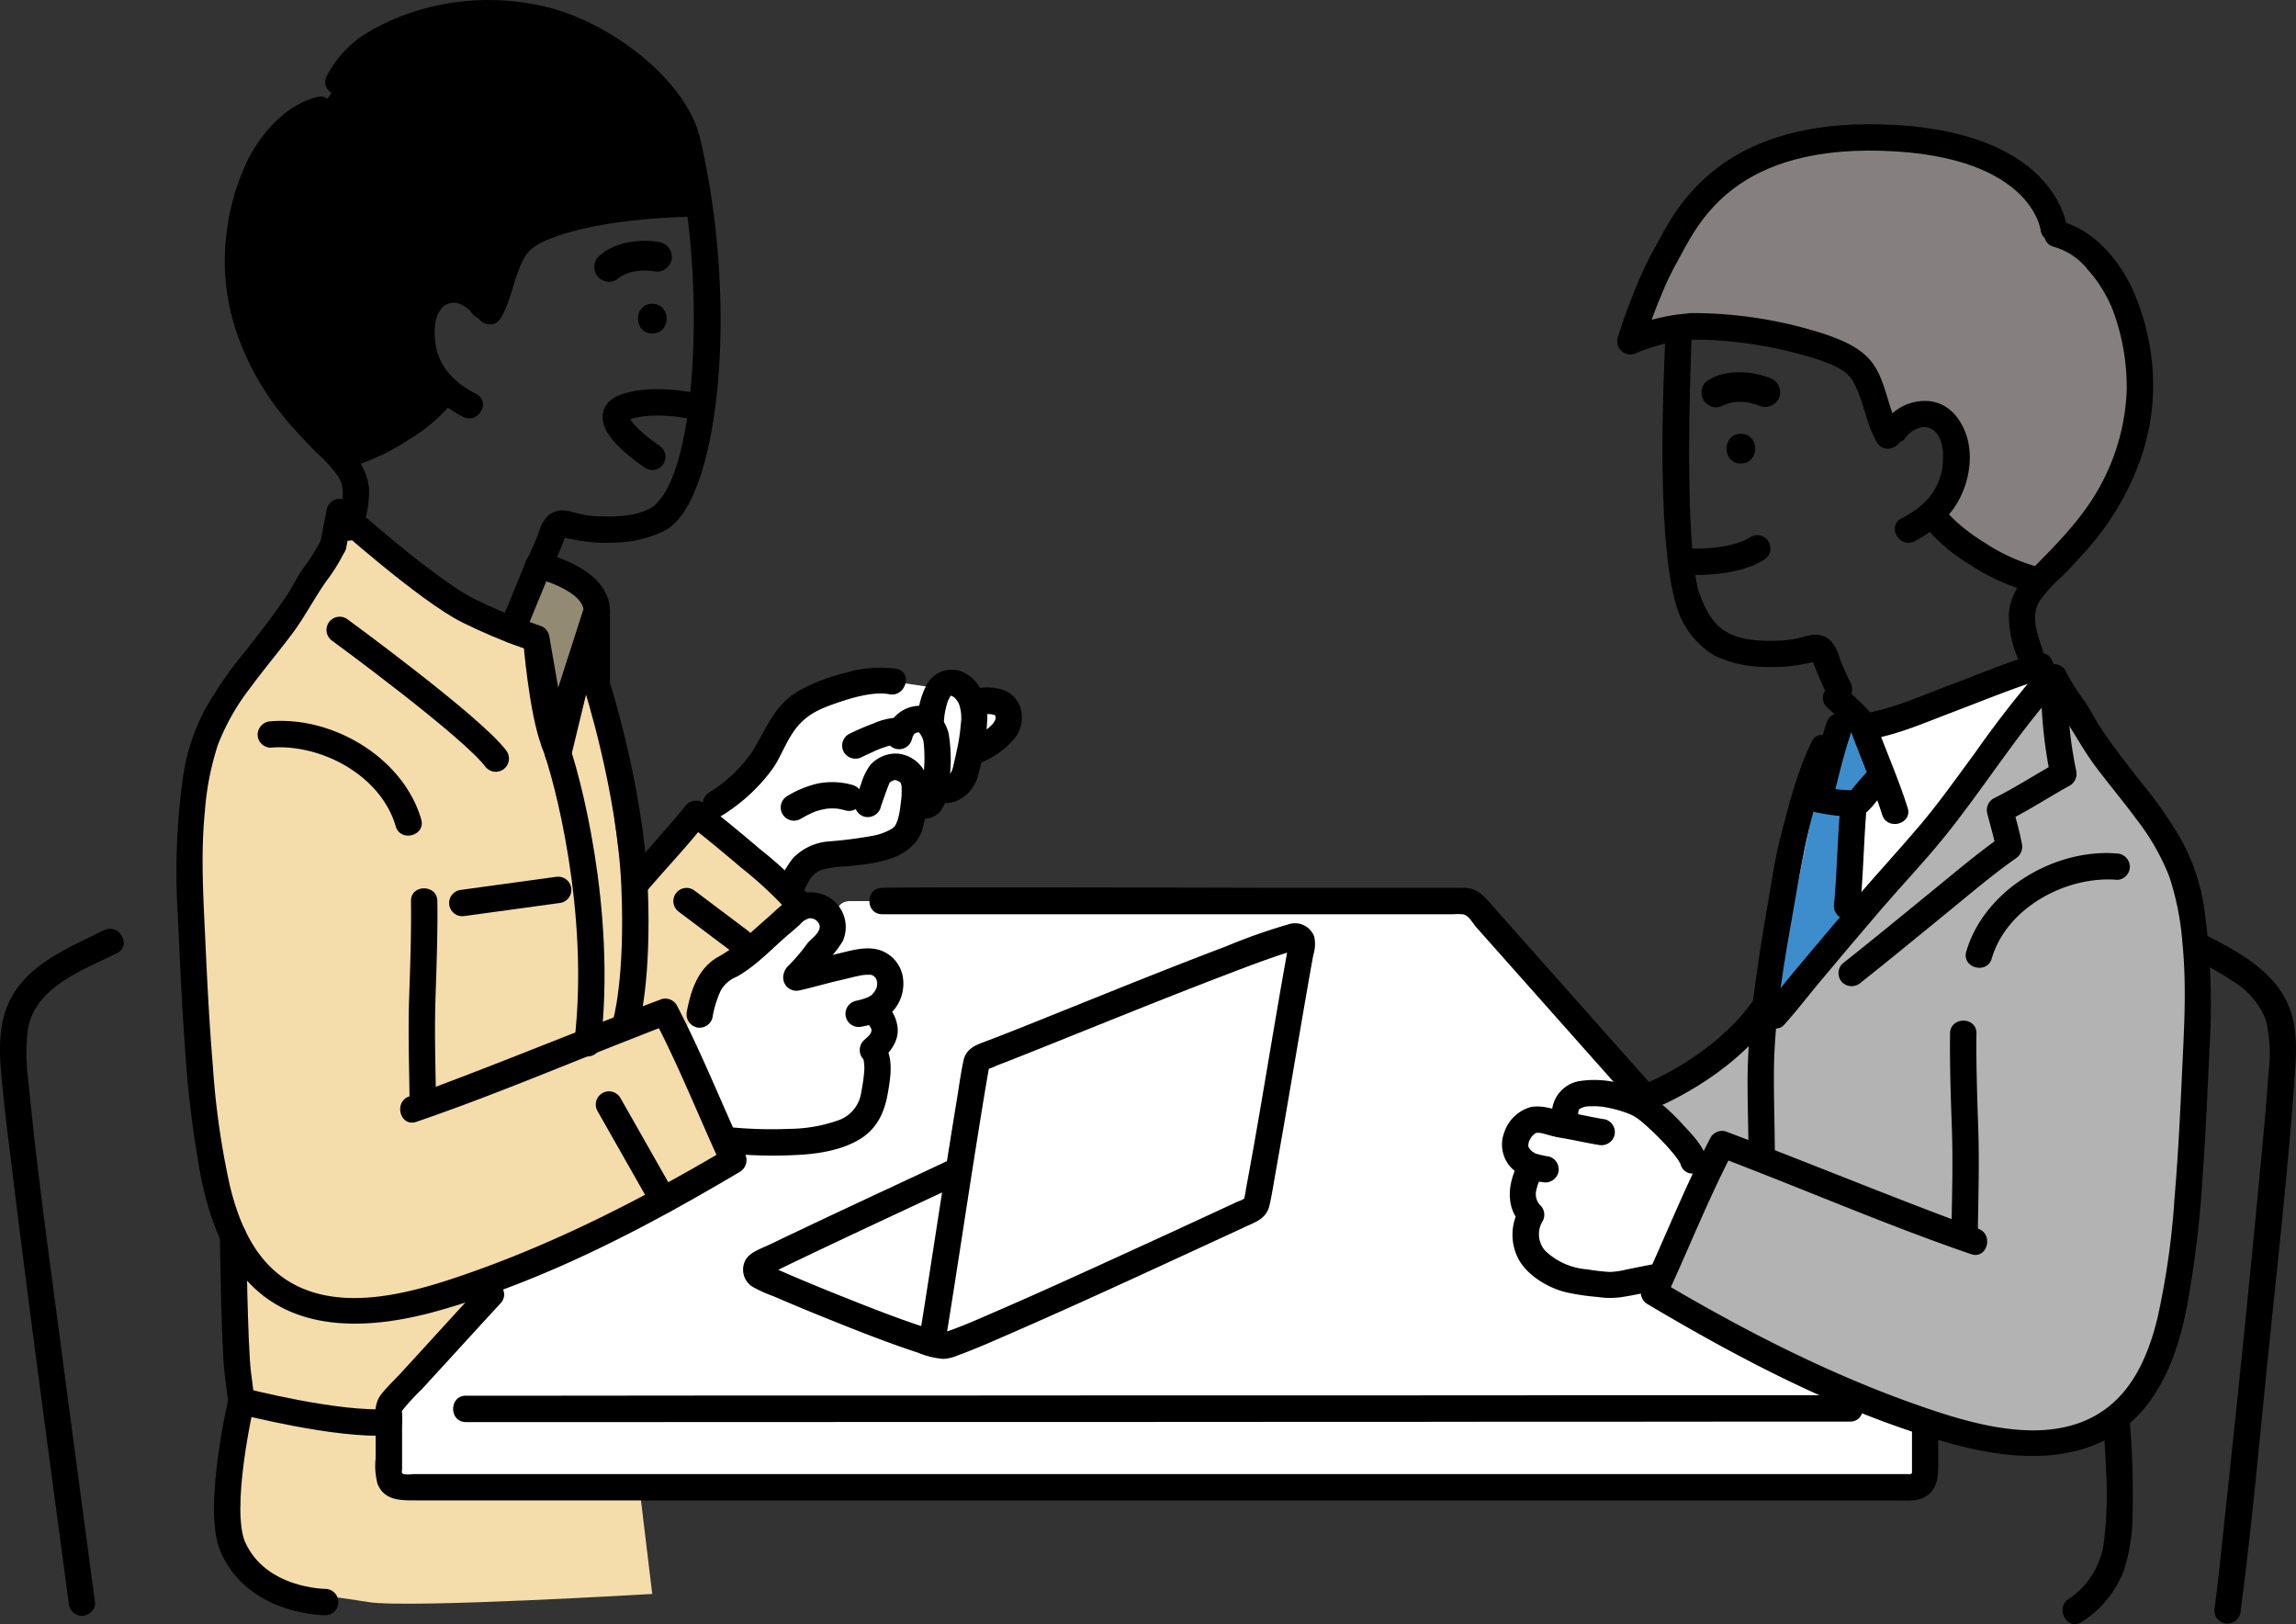
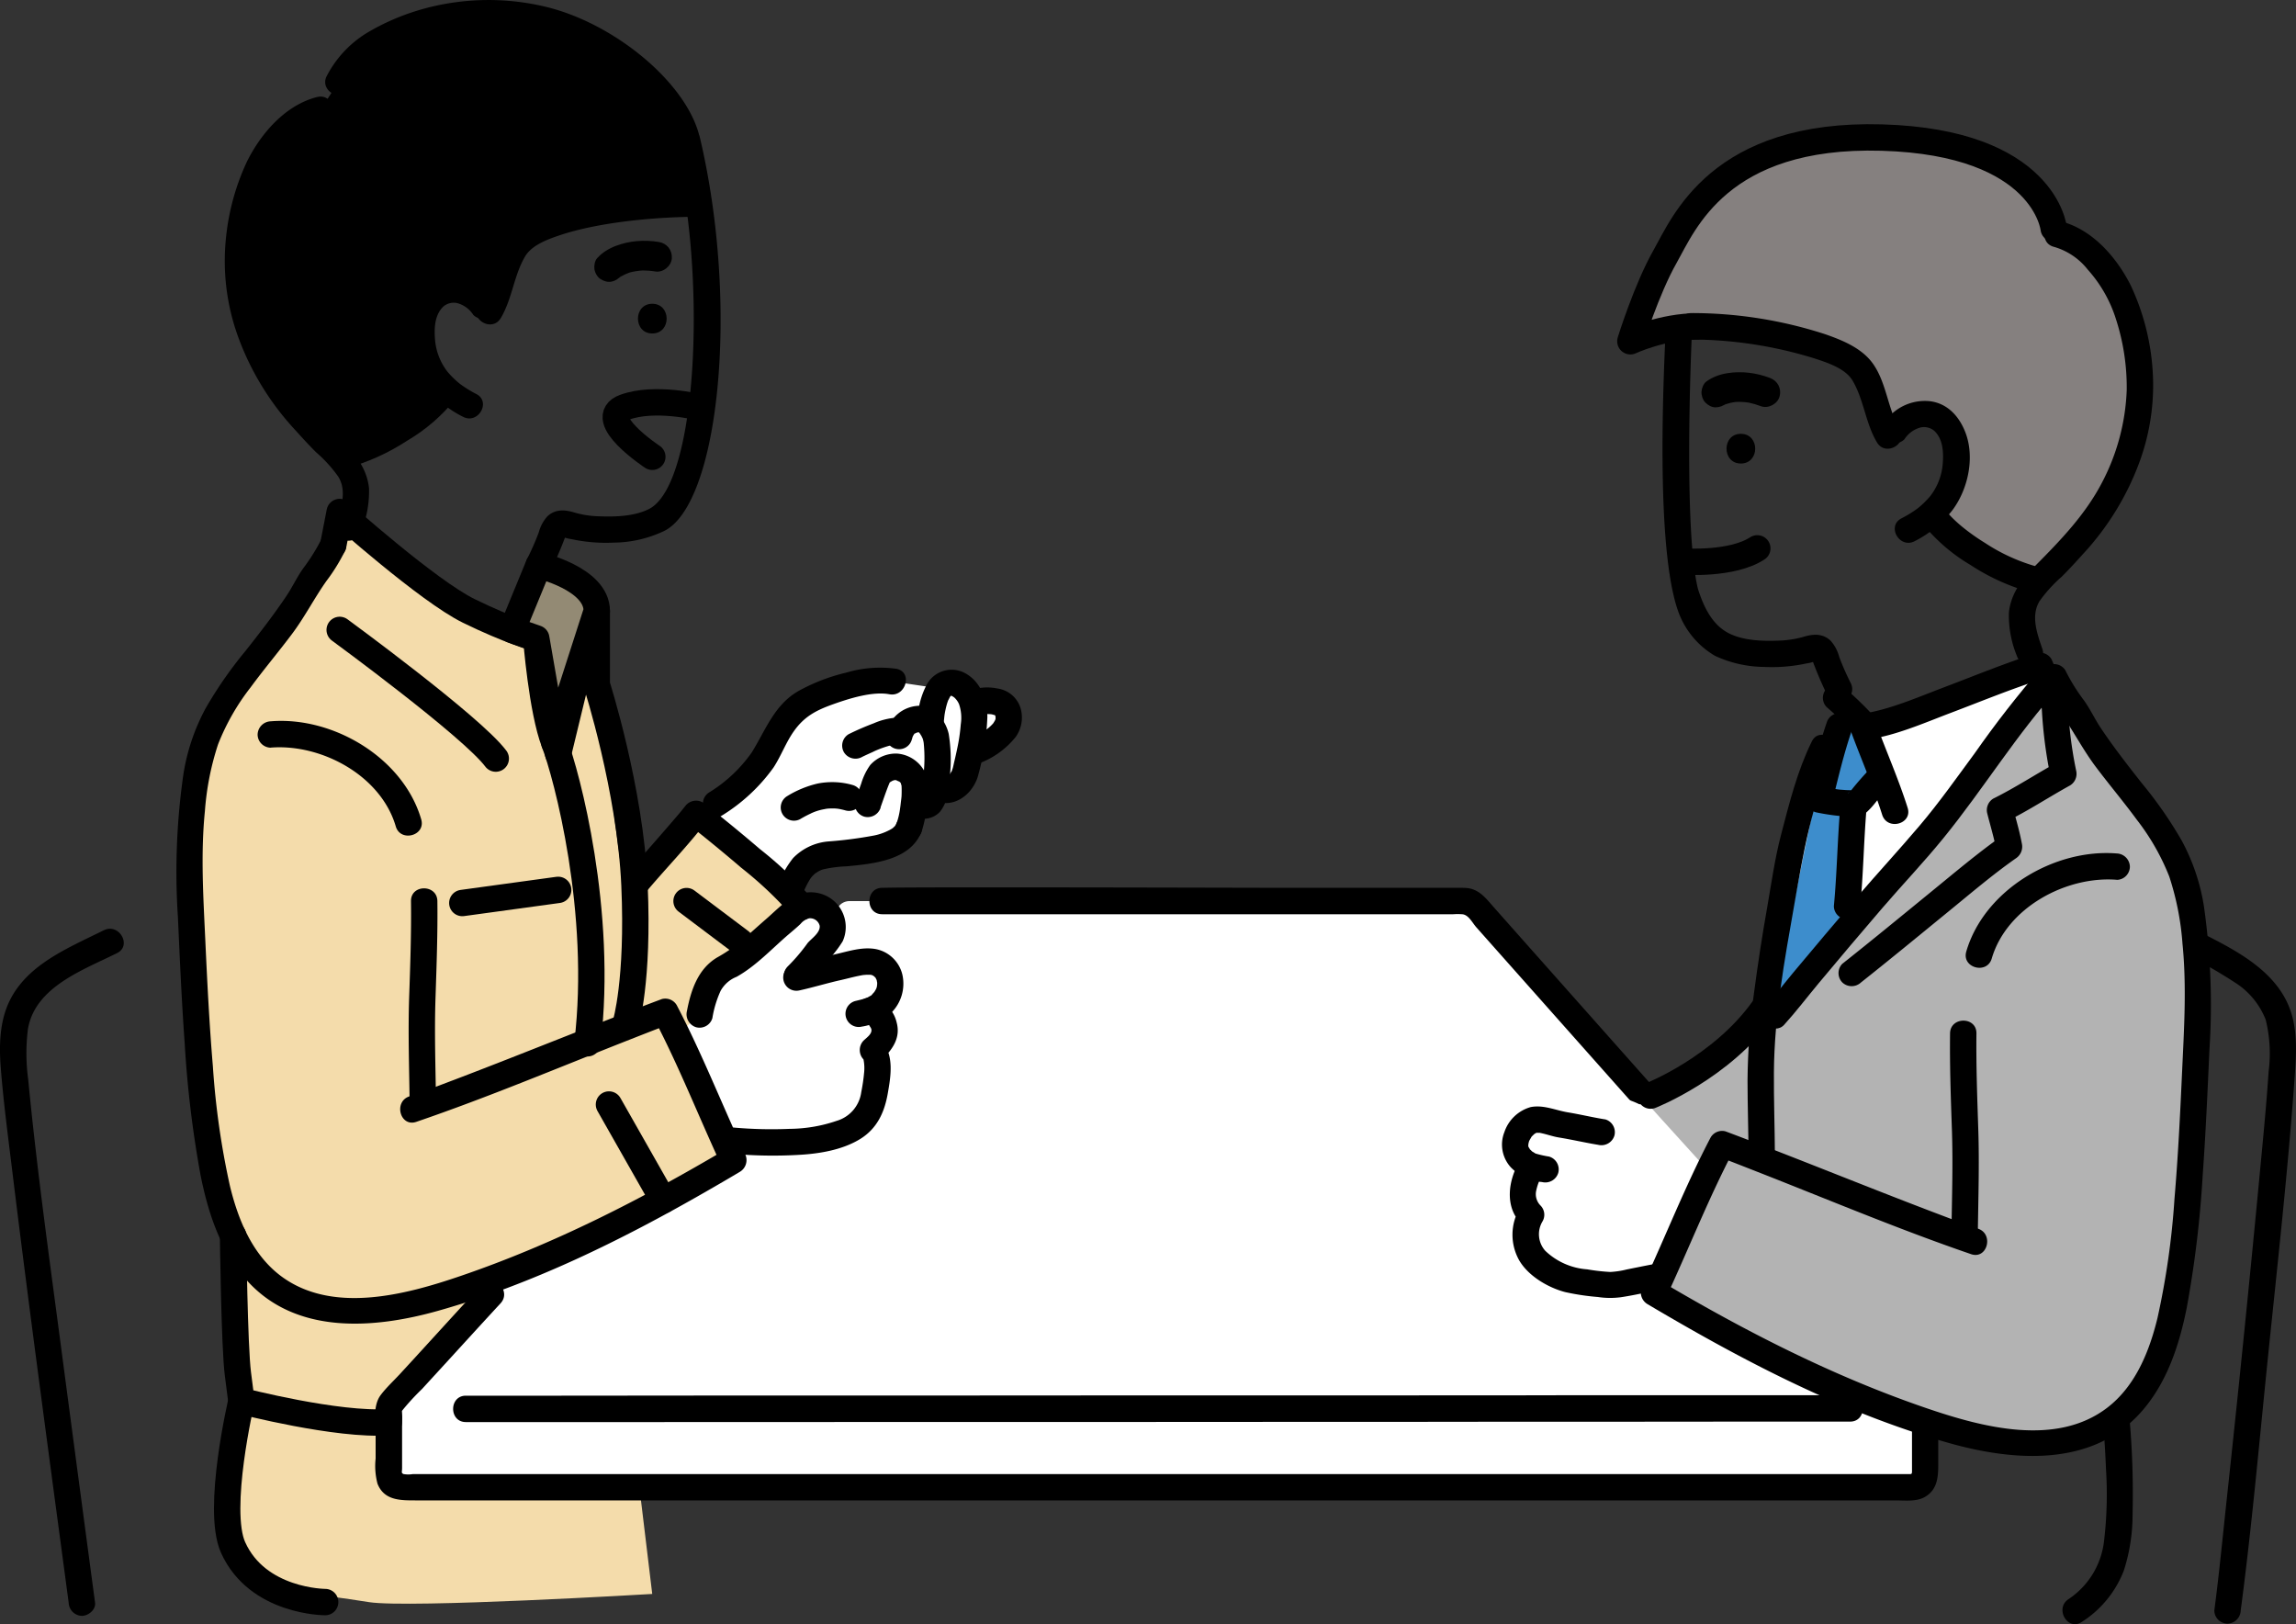
<svg xmlns="http://www.w3.org/2000/svg" id="_レイヤー_2" data-name="レイヤー 2" viewBox="0 0 348.04 246.16">
  <rect x="0" y="0" width="348.04" height="246.16" fill="#333333" stroke="none" />
  <defs>
    <style>.cls-1{fill:#f4dcab}.cls-2{fill:#fff}.cls-4{fill:#b3b3b3}.cls-7{stroke:#000;stroke-linecap:round;stroke-linejoin:round;stroke-width:4px;fill:none}</style>
  </defs>
  <g id="_レイヤー_1-2" data-name="レイヤー 1">
    <path class="cls-4" d="M265.55 155.14s-6.88 6.76-11.11 8.83-7.38 2.78-7.38 2.78l13.83 14.23 5.51-3.4 4.99-4.14-5.84-18.31z" />
    <path class="cls-1" d="M121.52 137.45c-2.63-3.35-12.64-11.49-16.02-14.12-1.11 1.48-8 9.25-9.31 10.83L94.67 136c.29 5.68.2 14.87.19 19.14v.51c2.82-1.1 4.99-1.95 6-2.33.98 1.85 2.33 4.76 3.81 8.05l1.4-7.62c.32-2 1.02-3.92 2.08-5.65.96-1.21 2.72-1.73 3.93-2.68 2.44-1.92 4.63-4.07 7-6.02.73-.76 1.55-1.41 2.45-1.96" />
    <path class="cls-2" d="M137.75 125.49c-.95 2.79-5.89 3.56-11.31 3.95-4.92.35-5.62 3.17-6.76 5.6 0 0-.05.1-.13.28-3.73-3.68-10.49-9.2-13.57-11.61l2.5-1.86c9.66-6.51 6.85-9.07 12.06-14.3 2.1-2.12 10.83-5.08 14.81-4.26l7.12 1.06a2.16 2.16 0 011.91-.91c1.22.07 2.6 1.51 3.09 3.2l.29-.14c.75-.36 4.15-.67 4.87 1.04 1.46 3.47-3.55 5.69-5.25 6.44l-.42.21c-.19.93-.4 1.85-.6 2.73-.4 1.8-2.45 3.7-4.62 2.27-.07.47-.14.95-.22 1.42-.04.86-.76 1.52-1.62 1.49h-.02l-1.38-.4c-.09 1.29-.35 2.57-.77 3.79" />
    <path class="cls-1" d="M55.94 242.82c-8.86-1.42-8.36-.76-16.9-3.52-10.33-7.02-2.8-25.69-2.45-26.97-1.27-9.01-3.5-12.36-1.26-22.16h57.35l6.19 51.41s-36.82 2.19-42.94 1.24z" />
    <path class="cls-2" d="M81.98 188.21c16.9-18.4 36.93-40.59 45.19-50.88.38-.48.96-.75 1.57-.76h93.3c.61 0 1.18.27 1.56.74 12.83 16 54.1 60.71 67.88 75.35.2.25.33.55.36.87v9.87c0 1.1-.87 2-1.97 2.01H60.93c-1.1 0-1.99-.89-1.99-1.99v-.02c.03-3.01 0-7.8.01-9.88.02-.32.14-.62.34-.86 4.92-5.22 13.32-14.25 22.69-24.45z" />
    <path class="cls-1" d="M77 192.91c-2.14.82-4.34 1.62-6.63 2.4-14.6 5-30.85 6.87-36.77-12.56-3.26-10.72-4.03-30.84-4.59-42.83-.43-9.34-.66-14.62 1.13-24.4.03-.21.3-1.04.51-1.76 2.56-8.95 10.21-15.32 14.92-23.12.89-2.3 6.25-8.69 7.54-11.61-.59-.73 13.2 10.87 28.18 17.73 1.47.67 1.77 14.74 2.74 15.81 4.58 5.05 1.27-14.42 6.43-8.79l4.29 32.3c.5 5.65.12 14.26.1 19.08 0 0 0 .19.01.5 2.81-1.1 4.97-1.94 5.99-2.32 2.37 4.5 6.95 15.25 10.33 22.5-11.85 7.04-21.94 12.39-34.18 17.09z" />
    <path d="M36.58 45.06c-.77-3.99-.69-8.1.24-12.06.26-1.06.92-6.49 4.59-11.02 2.96-3.67 4.62-4.7 7.17-5.34l.55-.85 2.17-3.34c.98-2.03 2.46-3.78 4.3-5.09a34.5 34.5 0 0125.37-4.68c8.38 1.74 16.51 6.28 20.6 13.47 1.18 1.91 2.15 3.95 2.87 6.07l1.33 6.07c.14.78.24 1.56.29 2.35-7.37-.31-22.62 1.72-27.26 6-2.37 2.36-2.5 7.45-4.82 10.87-.96-1.49-1.85-2.71-3.55-3.31-1.26-.5-2.68-.41-3.86.25-1.66.99-2.58 3.3-2.66 5.26-.27 3.51 1.1 6.95 3.72 9.31l-.34.47c-2.65 3.59-9.99 8.26-15.38 9.56 0 0-.19.08-.5.19-1.74-1.88-3.75-3.62-5.04-5.28a36.634 36.634 0 01-9.79-18.9z" />
    <path d="M65.57 58.47c.26-.35-.22.26-.32.37-.2.23-.41.45-.62.66-.49.5-1.02.97-1.55 1.42-1.13.92-2.31 1.77-3.56 2.53-2.5 1.65-5.25 2.88-8.14 3.66-2.5.62-1.44 4.48 1.06 3.86 3.3-.9 6.44-2.31 9.3-4.19 2.79-1.64 5.26-3.77 7.28-6.29.55-.95.23-2.17-.72-2.74-.96-.53-2.16-.21-2.74.72z" />
    <path d="M74.59 44.91a7.384 7.384 0 00-6.73-2.95c-2.65.35-4.41 2.3-5.34 4.69-1.49 3.81-.42 8.71 2.01 11.9 1.52 1.94 3.45 3.52 5.66 4.62 2.28 1.19 4.3-2.26 2.02-3.45-.87-.44-1.69-.96-2.48-1.53-.68-.55-1.31-1.16-1.88-1.83a9.124 9.124 0 01-1.89-4.7c-.17-1.84-.11-3.94 1.28-5.23.66-.54 1.56-.7 2.36-.4.89.31 1.64.91 2.15 1.7.78.78 2.04.78 2.83 0 .75-.79.75-2.04 0-2.83z" />
    <path d="M104 28.61c-6.85 0-13.65 1.07-20.17 3.18-2.67.92-5.66 2.12-7.34 4.53-2.06 2.95-2.2 6.8-4.03 9.87-1.32 2.22 2.13 4.23 3.45 2.02 1.74-2.92 1.98-6.46 3.69-9.35 1.1-1.85 3.79-2.73 5.88-3.41 5.99-1.86 14.16-2.58 20.44-2.6 2.57-.03.65-4.26-1.93-4.23zm-55.96-13.9c-4.78 1.23-8.45 5.46-10.59 9.75-1.74 3.7-2.82 7.68-3.21 11.75-.5 5.02.13 10.08 1.85 14.82a41.786 41.786 0 008.72 14.21c1.02 1.13 2.03 2.24 3.11 3.31 1.27 1.1 2.4 2.34 3.37 3.71 1.37 2.25.36 4.96-.42 7.25-.83 2.44 3.03 3.49 3.86 1.06a16.03 16.03 0 001.21-6.56c-.33-3.11-2.15-5.24-4.28-7.39-3.72-3.76-7.32-7.53-9.8-12.26-2.31-4.35-3.6-9.17-3.78-14.1-.04-3.61.5-7.2 1.6-10.63.86-2.82 2.33-5.42 4.31-7.61 1.3-1.66 3.1-2.87 5.13-3.45 2.49-.64 1.43-4.5-1.06-3.86z" />
    <path d="M106 20.53c-2.11-8.15-12.9-16.97-23.19-19.48a37.144 37.144 0 00-18.41.23c-3.08.83-6.03 2.07-8.77 3.7-2.57 1.57-4.66 3.8-6.06 6.47-1.27 2.24 2.18 4.26 3.45 2.02 1.09-2.13 2.75-3.91 4.8-5.14 2.21-1.3 4.58-2.32 7.05-3.02a32.497 32.497 0 0115.18-.77c9.53 1.86 18.14 7.37 21.92 16.6 5.18 18.48 4.1 51.95-3.54 55.98-2.24 1.15-5.21 1.23-7.66 1.13-1.25-.03-2.49-.22-3.69-.57-1.45-.44-2.88-.55-4.09.56a5.8 5.8 0 00-1.32 2.45c-.51 1.35-1.09 2.68-1.74 3.97-1.16 2.29 2.29 4.32 3.45 2.02a53.321 53.321 0 002.33-5.39c.05-.11.09-.23.13-.35.1-.64-.36.56-.43.4.09.22 1.24.37 1.46.42.59.13 1.19.22 1.79.3 1.44.19 2.9.25 4.35.18 2.58-.02 5.12-.59 7.46-1.67 8.44-3.67 11.77-34.03 5.55-60.04z" />
    <path d="M314.07 82.81c-1.28 1.65-3.3 3.4-5.04 5.28-.31-.12-.5-.19-.5-.19-5.39-1.3-12.73-5.97-15.38-9.56l-.34-.47c2.62-2.36 3.99-5.8 3.72-9.31-.08-1.96-1-4.27-2.66-5.26a4.51 4.51 0 00-3.86-.25c-1.7.59-2.59 1.81-3.55 3.31-2.31-3.41-2.44-8.51-4.82-10.87-4.64-4.28-25.18-4.83-32.55-4.52.05-.79-2.41-4.62-.02-4.94l3.27-4.96c.72-2.13 1.69-4.16 2.87-6.07 4.09-7.19 15.88-11.73 24.26-13.47 8.74-1.78 17.83-.1 25.37 4.68 1.84 1.31 3.32 3.06 4.3 5.09l2.17 3.34.55.85c2.55.64 4.21 1.67 7.17 5.34 3.66 4.54 4.32 9.96 4.59 11.02.92 3.96 1.01 8.07.24 12.06a36.634 36.634 0 01-9.79 18.9z" fill="#85807f" />
    <path d="M294.88 77.32a2.054 2.054 0 00-2.74-.72c-.95.56-1.27 1.78-.72 2.74 2.03 2.52 4.49 4.65 7.28 6.29 2.86 1.88 6 3.29 9.3 4.19 2.5.62 3.56-3.24 1.06-3.86-2.89-.78-5.64-2.01-8.14-3.66-1.24-.76-2.43-1.6-3.56-2.53-.54-.45-1.06-.92-1.55-1.42-.21-.22-.42-.44-.62-.66-.09-.1-.58-.72-.32-.37z" />
    <path d="M285.85 63.75c-.75.79-.75 2.04 0 2.83.78.78 2.04.78 2.83 0 .51-.79 1.26-1.39 2.15-1.7.8-.3 1.7-.14 2.36.4 1.39 1.29 1.45 3.39 1.28 5.23a9.124 9.124 0 01-1.89 4.7c-.57.67-1.19 1.28-1.88 1.83-.78.58-1.61 1.09-2.48 1.53-2.28 1.2-.26 4.65 2.02 3.45 2.2-1.11 4.13-2.69 5.66-4.62 2.43-3.19 3.5-8.09 2.01-11.9-.93-2.39-2.68-4.35-5.34-4.69-2.61-.28-5.17.84-6.73 2.95z" />
    <path d="M256.44 51.46c6.28.02 12.51.98 18.51 2.83 2.09.68 4.78 1.55 5.88 3.41 1.71 2.89 1.95 6.43 3.69 9.35 1.32 2.21 4.78.2 3.45-2.02-1.83-3.07-1.97-6.92-4.03-9.87-1.68-2.4-4.66-3.6-7.34-4.53a65.477 65.477 0 00-20.17-3.18c-2.58-.03-2.57 3.97 0 4zm55.96-17.91c-2.5-.64-3.55 3.21-1.06 3.86 2.03.58 3.83 1.79 5.13 3.45 1.97 2.19 3.44 4.79 4.31 7.61 1.1 3.43 1.64 7.02 1.6 10.63a32.73 32.73 0 01-3.78 14.1c-2.48 4.73-6.08 8.51-9.8 12.26-2.12 2.15-3.95 4.27-4.28 7.39-.06 2.25.35 4.48 1.21 6.56.83 2.43 4.69 1.38 3.86-1.06-.78-2.3-1.79-5-.42-7.25.97-1.36 2.11-2.61 3.37-3.71 1.08-1.07 2.09-2.18 3.11-3.31 3.83-4.1 6.8-8.93 8.72-14.21 1.71-4.74 2.35-9.8 1.85-14.82-.39-4.07-1.48-8.05-3.21-11.75-2.14-4.28-5.81-8.51-10.59-9.75z" />
    <path d="M252.49 49.8c-.17 4.93-1.77 33.32 2.03 43.21a12.79 12.79 0 005.47 6.4c2.34 1.08 4.88 1.65 7.46 1.67 1.45.07 2.91.01 4.35-.18.6-.08 1.2-.17 1.79-.3.22-.05 1.36-.2 1.46-.42-.07.16-.53-1.04-.43-.4.03.12.07.23.13.35.17.46.35.92.53 1.38.55 1.36 1.14 2.71 1.8 4.01 1.17 2.3 4.62.27 3.45-2.02-.65-1.29-1.24-2.61-1.74-3.97-.24-.91-.69-1.75-1.32-2.45-1.21-1.11-2.64-1-4.09-.56-1.2.34-2.44.53-3.69.57-2.46.1-5.43.02-7.66-1.13-2.56-1.32-3.8-4.08-4.64-6.68-2.15-8.71-1.12-35.27-.86-40.11m-122.82 89.4h86.48c.51-.04 1.02-.04 1.53 0 .92.13 1.46 1.28 2.06 1.96 1.32 1.49 21.97 24.74 23.29 26.22 1.71 1.93 4.53-.91 2.83-2.83-1.37-1.53-22.06-24.83-23.42-26.37-1.21-1.37-2.27-2.84-4.25-2.97-.28-.02-.55-.02-.83-.02h-26.61c-3.96 0-56.93-.16-60.89 0h-.18c-2.57 0-2.58 4 0 4zM70.6 215.53h29.61l27.17-.01h32.28l35.03-.02h35.43l-16.52-.02h29.17l22.52-.02h15.16c2.57 0 2.58-4 0-4h-31.52l-27.78.01h17.35l-35.17.02h-35.34l-33.16.02h-28.62l-21.73.02H70.62c-2.57 0-2.58 4 0 4zm-54.87-74.54c-5.23 2.62-11.53 5.09-14.27 10.69-1.51 3.08-1.61 6.7-1.35 10.07.41 5.28 1.12 10.55 1.76 15.81 2 16.35 4.17 32.68 6.35 49l2.19 16.34a2.06 2.06 0 002 2c.97 0 2.14-.92 2-2-1.65-12.32-3.29-24.64-4.92-36.96-1.85-14.11-3.86-28.23-5.22-42.39-.34-2.51-.35-5.05-.04-7.56 1.08-6.44 8.42-8.99 13.52-11.54 2.3-1.15.28-4.61-2.02-3.45zm314.55 3.17c2.92 1.37 5.74 2.95 8.44 4.71a11.72 11.72 0 014.73 5.69c.63 2.56.78 5.22.44 7.83-.37 5.55-.93 11.08-1.45 16.62-1.55 16.3-3.21 32.6-4.97 48.88-.58 5.4-1.1 10.81-1.81 16.19 0 1.1.9 1.99 2 2a2.06 2.06 0 002-2c1.68-12.65 2.8-25.4 4.1-38.1 1.47-14.34 3.08-28.68 4.1-43.06.22-3.11.4-6.43-.55-9.43-2.11-6.68-9.26-9.9-15.01-12.8-2.29-1.15-4.32 2.29-2.02 3.45z" />
-     <path class="cls-2" d="M190.75 181.08c1.67-8.82 5.48-32.06 6.64-37.96a1.003 1.003 0 00-1.26-1.15c-8.75 2.5-41.36 16.16-47.38 18.26-.36.11-.62.41-.7.78-.72 3.89-1.68 9.89-2.65 16.09-9.02 4.3-24.46 11.68-30.21 14.5-.5.25-.7.86-.45 1.36.12.24.33.42.58.5 6.57 2.9 25.85 10.62 27.78 10.53 2.38-.11 37.66-16.51 46.8-20.74.27-.12.48-.36.54-.65.09-.44.19-.94.3-1.51z" />
-     <path d="M143.32 203.32c1.64-10.05 3.13-20.12 4.73-30.18.38-2.37.76-4.74 1.15-7.11.15-.93.31-1.85.47-2.78.07-.37.13-.75.2-1.12.01-.08.13-.45.09-.5.05.07-.93.45-.42.44.53-.12 1.04-.31 1.51-.56.65-.25 1.29-.5 1.94-.75 1.72-.67 3.44-1.36 5.16-2.05 9.05-3.62 18.08-7.3 27.19-10.79 3.43-1.31 6.87-2.64 10.37-3.73.13-.04.76-.14.81-.25.07-.13-1.14-1.13-1.11-1.16-.05.05-.02.2-.05.26-.05.16-.08.33-.1.5-.14.73-.27 1.47-.4 2.21-.36 2.03-.72 4.07-1.07 6.11-1.63 9.45-3.15 18.92-4.92 28.34-.09.73-.25 1.44-.47 2.14l.51-.88c-.38.28-.81.5-1.27.64l-1.81.84-4.06 1.88c-3.37 1.56-6.74 3.11-10.11 4.65-7.06 3.23-14.12 6.46-21.25 9.54-2.2.95-4.05 1.79-6.46 2.65-.28.1-.56.19-.85.28-.1.03-.21.04-.3.08-.39.17.52-.03.23-.03-.41 0 .53.16.04 0-.19-.06-.4-.09-.6-.14-.62-.16-1.24-.35-1.85-.55-4.02-1.28-7.96-2.83-11.88-4.38-2.24-.89-4.47-1.79-6.69-2.72-.93-.39-1.87-.79-2.8-1.19l-1.38-.6c-.48-.31-1-.54-1.55-.69l-.13 1.59c.18-.09.36-.17.53-.26l.83-.4c.58-.28 1.17-.56 1.75-.85 1.27-.61 2.53-1.21 3.8-1.82 2.73-1.3 5.47-2.59 8.22-3.88 4.8-2.25 9.6-4.48 14.39-6.74 2.33-1.1.3-4.55-2.02-3.45-5.02 2.37-10.06 4.7-15.09 7.06a2048.7 2048.7 0 00-8.18 3.86c-1.25.59-2.49 1.19-3.74 1.79-1.22.59-2.9 1.09-3.64 2.29a3.067 3.067 0 001.01 4.1c1.02.57 2.08 1.05 3.18 1.44 2.61 1.13 5.23 2.22 7.87 3.28 4.63 1.87 9.29 3.72 14.04 5.28 1.24.52 2.55.84 3.89.95.72-.05 1.42-.23 2.08-.51 2.88-1.04 5.68-2.3 8.48-3.52 8.35-3.64 16.63-7.44 24.9-11.25 3.39-1.56 6.79-3.13 10.18-4.7 1.68-.78 3.31-1.28 3.77-3.31.36-1.56.6-3.16.88-4.74 1.69-9.45 3.25-18.92 4.9-28.38.28-1.61.56-3.21.86-4.81.28-.89.33-1.83.15-2.75a3.106 3.106 0 00-3.91-1.9c-3.21.93-6.36 2.04-9.44 3.33-8.86 3.35-17.63 6.92-26.43 10.45-3.2 1.28-6.39 2.58-9.61 3.8-1.68.64-3.37 1.08-3.8 3.11-.38 1.79-.63 3.62-.92 5.42-1.67 10.14-3.2 20.31-4.79 30.47-.29 1.86-.59 3.71-.89 5.57-.26 1.06.35 2.14 1.4 2.46 1.06.28 2.16-.34 2.46-1.4v-.02z" />
    <path class="cls-2" d="M134.81 148.01c-.26-.9-.9-1.64-1.75-2.03-1.58-.71-4.39.25-6.05.6-1.87.4-4.5 1.2-6.72 1.67 1.68-.99 2.6-2.99 3.97-4.38 1.28-1.29 2.49-2.51 1.79-4.52a3.556 3.556 0 00-3.7-2.15c-1.39.15-2.25 1.34-3.28 2.19-2.38 1.95-4.57 4.1-7 6.02-1.21.95-2.97 1.47-3.93 2.68a15.67 15.67 0 00-2.08 5.65l-3.09 2.86c2.62 4.43 5.75 10.84 8.31 16.26 4.11-.16 8.58.45 10 .13 2.51-.55 5.25-.74 7.55-1.84 1.97-.94 3.5-4.32 3.55-4.6.35-2.1 1.25-5.91-.08-7.43 1.24-1.2 2.01-2.02 1.76-3.37a3.079 3.079 0 00-2.15-2.59 4.433 4.433 0 002.72-2.45c.39-.85.45-1.82.18-2.71z" />
    <path d="M41.04 113.31c7.68-.61 16.7 4.23 18.95 11.93.72 2.46 4.58 1.42 3.86-1.06-2.72-9.32-13.34-15.62-22.8-14.86a2.06 2.06 0 00-2 2c0 1.1.9 1.99 2 2zm107.74-5.09c-.77.36-.3.12-.06.07.08-.02.17-.04.26-.05.46-.08-.52.05-.14.02.47-.05.95-.05 1.42-.01.45.04-.43-.08-.13-.02.12.02.24.04.35.07s.23.06.34.1c.43.15-.44-.25-.06-.03.09.06.18.11.28.17.19.11-.41-.38-.21-.16.03.04.06.07.1.1.2.17-.29-.48-.1-.13.04.07.14.3 0-.04-.15-.37-.02-.04 0 .04.04.12.07.24.1.37.07.3-.05-.58-.02-.13v.35c0 .17-.1.38.04-.27-.02.07-.03.15-.04.22-.02.1-.05.19-.08.29-.12.42.23-.44.05-.1-.11.21-.24.42-.37.62-.15.22.18-.22.17-.22-.04.04-.07.08-.1.12-.09.1-.18.2-.27.29-.17.17-.35.34-.54.49l-.16.13c-.18.16.45-.33.18-.14-.09.06-.18.13-.27.19-.21.15-.43.29-.65.42-.8.47-1.62.89-2.48 1.25-.45.26-.78.7-.92 1.2-.14.52-.07 1.07.2 1.54.27.45.7.78 1.2.92.52.11 1.07.04 1.54-.2 2.2-.81 4.13-2.21 5.59-4.05a5.06 5.06 0 00.7-4.32 4.278 4.278 0 00-3.5-2.97 7.63 7.63 0 00-4.43.4c-.45.27-.78.7-.92 1.2a2.002 2.002 0 002.94 2.26z" />
    <path d="M143.1 109.09c.03-.3.06-.6.1-.9-.07.55 0 0 .02-.08.03-.19.07-.38.11-.57.08-.37.17-.73.29-1.09.04-.14.19-.49.04-.16.09-.2.21-.39.3-.59.17-.36-.22.21.06-.1.07-.07.35-.46.04-.08.08-.06.17-.11.26-.15-.23.09-.27.11-.13.07.15-.04.1-.04-.15 0h.34c-.37-.03.12.16-.12 0 0 0 .49.35.29.18.36.3.65.68.83 1.11.33.98.42 2.02.26 3.04-.1 1.25-.28 2.5-.55 3.72-.14.69-.3 1.38-.46 2.06-.07.29-.12.57-.2.86 0 0-.2.58-.08.32-.05.11-.38.6-.3.51-.04.04-.44.4-.26.27-.04.03-.51.24-.3.17-.24.06-.28.07-.12.04-.15 0-.3 0-.45-.03-1.1 0-1.99.9-2 2 .02 1.09.91 1.98 2 2 2.63.28 4.83-1.94 5.4-4.35.78-2.82 1.23-5.71 1.35-8.63.01-2.59-.97-5.4-3.4-6.7a4.285 4.285 0 00-5.73 1.64c-.91 1.69-1.4 3.56-1.45 5.48 0 1.1.9 1.99 2 2 1.09-.02 1.98-.91 2-2z" />
    <path d="M139.36 124.02c1.13.24 2.31-.13 3.11-.97.77-.97 1.2-2.17 1.22-3.41.53-2.77.57-5.62.12-8.41-.46-2.07-2.27-4.4-4.57-4.26a5.253 5.253 0 00-4.88 4.05c-.29 1.07.33 2.17 1.4 2.46 1.07.29 2.17-.33 2.46-1.4 0 0 .21-.63.06-.29.08-.16.16-.32.25-.47l.1-.14c-.13.17-.15.2-.06.1 0-.12.3-.24 0-.03.12-.08.26-.14.37-.22-.3.22-.16.06.06 0 .11-.03.24-.04.35-.08.23-.07-.4 0-.03.01.24 0 .47.09-.01-.04-.26-.12-.32-.15-.18-.07.12.07.08.04-.1-.1.1.09.2.19.29.28s.23.3.08.08c.1.15.2.31.29.46.02.04.26.57.11.17.1.28.18.56.22.85.18 1.79.15 3.6-.1 5.38-.08.76-.29 1.53-.36 2.36-.02.25.12-.27-.04.05.16-.19.18-.23.08-.13-.11.1-.06.07.15-.11-.37.19.43-.09.06-.01l.34-.04c-.21 0-.12.02.29.05-1.07-.29-2.17.33-2.46 1.4-.29 1.07.33 2.17 1.4 2.46zm-18.01.09c.35-.2.7-.4 1.07-.58.13-.07.26-.13.39-.19.1-.05.68-.35.18-.09.6-.28 1.24-.48 1.9-.6l.46-.09c.22-.03.18-.03-.13.02.09 0 .18-.02.27-.03.31-.02.63-.03.95-.02.18 0 .37.02.55.04.41.03-.42-.08.03 0 .39.07.77.15 1.15.26 1.07.29 2.17-.33 2.46-1.4.29-1.07-.33-2.17-1.4-2.46-1.71-.49-3.52-.56-5.27-.22-1.63.38-3.19 1.02-4.62 1.9-.95.56-1.28 1.78-.72 2.74.56.95 1.78 1.28 2.74.72z" />
    <path d="M133.47 122.38c.29-.8.56-1.6.85-2.39.15-.41.3-.81.47-1.21.04-.11.09-.22.13-.33-.11.25-.12.29-.04.13.11-.17.07-.12-.13.15.05-.06.1-.11.15-.16s.11-.1.17-.15c-.26.19-.3.23-.12.11.14-.08.27-.16.41-.23.19-.09.14-.07-.15.06.07-.03.15-.05.22-.08.14-.04.3-.05.43-.11-.36.04-.44.05-.23.04h.19c-.39-.07-.48-.08-.28-.04.09.02.17.04.26.07s.16.05.25.08c.2.08.16.06-.13-.06.06.08.33.16.43.22.07.04.13.08.19.13-.25-.2-.3-.23-.14-.09.06.05.11.11.16.16.13.16.1.11-.1-.13.04.06.08.13.12.2.09.19.08.14-.05-.15.03.16.07.31.13.46.03.2.03.14-.02-.2 0 .08.02.17.02.25.01.18.02.36.02.54 0 .35 0 .7-.02 1.04-.03.38-.09.76-.13 1.14-.02.21-.05.42-.08.63-.03.23-.03.2.01-.08-.01.1-.03.2-.04.3-.11.78-.31 1.55-.57 2.29a2.01 2.01 0 001.4 2.46c1.06.26 2.14-.35 2.46-1.4.48-1.55.78-3.16.89-4.78.26-1.49.09-3.02-.5-4.42a5.176 5.176 0 00-4.17-2.62 5.27 5.27 0 00-4.01 1.73c-.62.86-1.08 1.82-1.38 2.84-.31.84-.6 1.69-.9 2.54a2.01 2.01 0 001.4 2.46c1.06.26 2.14-.35 2.46-1.4h-.01z" />
    <path d="M135.82 124.96c.15-.4-.04.06-.1.14-.25.37.18-.15-.12.15-.05.05-.41.38-.15.17-.19.14-.38.26-.59.37-.74.39-1.54.68-2.37.84-2.29.43-4.61.73-6.93.9a8.412 8.412 0 00-5.34 2.52 15.31 15.31 0 00-2.27 3.99c-.52.96-.21 2.16.72 2.74.96.55 2.17.23 2.74-.72.31-.67.58-1.35.92-2 .16-.31.33-.6.51-.89.03-.05.37-.47.1-.15.11-.14.23-.27.36-.39.13-.13.26-.25.41-.36-.3.23.16-.09.22-.12.31-.21.66-.35 1.03-.43 1.11-.24 2.24-.38 3.37-.42 3.99-.38 9.71-.89 11.35-5.26.28-1.06-.34-2.16-1.4-2.46-1.06-.27-2.15.35-2.46 1.4zm-5.14-10.24c.68-.33 1.37-.64 2.06-.94l-.48.2a15.76 15.76 0 013.9-1.27l-.53.07c.12-.01.24-.02.36-.02 1.1 0 2-.9 2-2s-.9-2-2-2c-1.21.08-2.4.36-3.51.85-1.3.49-2.58 1.04-3.83 1.66-.95.56-1.27 1.78-.72 2.74.57.93 1.78 1.25 2.74.72z" />
    <path d="M97.6 135.58c3.15-3.79 6.64-7.32 9.63-11.24l-3.14.4c2.82 2.2 5.58 4.47 8.29 6.79 2.8 2.2 5.39 4.65 7.73 7.33.78.77 2.04.77 2.83 0 .75-.79.75-2.04 0-2.83a57.023 57.023 0 00-7.73-7.33c-2.71-2.32-5.47-4.59-8.29-6.79a2.044 2.044 0 00-3.14.4c.44-.58-.35.41-.48.58-.38.45-.76.9-1.14 1.34-.91 1.06-1.82 2.11-2.74 3.16-1.55 1.78-3.13 3.53-4.64 5.35-1.64 1.97 1.18 4.81 2.83 2.83z" />
    <path d="M107.99 154.29c.23-1.43.65-2.81 1.25-4.13.54-.96 1.39-1.71 2.41-2.11 2.93-1.63 5.32-4.23 7.85-6.4.62-.53 1.25-1.05 1.84-1.61.32-.4.76-.69 1.25-.85.76-.11 1.47.37 1.66 1.11.13 1.05-1.22 1.92-1.82 2.62-.91 1.27-1.92 2.46-3.03 3.56-.77.78-.77 2.04 0 2.83.79.76 2.04.76 2.83 0 1.05-1.01 2-2.12 2.83-3.32 1.03-1 1.93-2.12 2.68-3.33a5.26 5.26 0 00-3.65-7.29c-3.42-.77-5.64 1.91-7.98 3.94-1.3 1.13-2.57 2.3-3.88 3.41-1.09.89-2.25 1.69-3.48 2.37-2.93 1.72-4.01 4.95-4.62 8.14-.26 1.06.35 2.14 1.4 2.46 1.06.28 2.16-.34 2.46-1.4z" />
    <path d="M121.22 150.1c2.12-.47 4.2-1.11 6.32-1.58.88-.2 1.75-.44 2.64-.62.24-.05.48-.1.73-.13.14-.02.14-.02-.02 0l.4-.03c.23-.01.45 0 .67 0 .15.01.12 0-.08-.02.11.02.23.05.34.08q.21.07 0 0l.16.09c.19.13.2.13.03 0 .09.08.17.16.25.24.29.27-.05-.19.1.15.06.1.11.2.16.3-.09-.21-.1-.21-.02 0 .01.07.1.61.06.14.02.23 0 .46 0 .68-.02-.4 0 0-.04.14-.03.11-.06.22-.1.33.11-.23.1-.22-.03.04-.1.19-.21.37-.33.55.17-.25-.26.26-.31.32-.26.29.2-.08-.15.12-.2.11-.39.22-.59.33.3-.15.03-.01-.13.04-.18.06-.36.12-.54.17-.38.11-.76.19-1.15.29a2.002 2.002 0 001.06 3.86 8.649 8.649 0 004.52-2.16 6.22 6.22 0 001.61-5.74c-.5-2.05-2.2-3.6-4.29-3.89-1.93-.26-3.84.36-5.7.79-2.22.52-4.42 1.15-6.64 1.65a2.002 2.002 0 001.06 3.86z" />
    <path d="M131.85 155.17c-.88-.1-.25-.16-.15.1.1.27.39.52.4.83.04.67-.78 1.2-1.21 1.63-.75.79-.75 2.04 0 2.83.14.68.17 1.38.09 2.08-.09.98-.24 1.95-.43 2.91a5.25 5.25 0 01-3.74 4.33c-2.3.79-4.71 1.19-7.14 1.21-2.83.12-5.66.05-8.48-.2-1.1 0-1.99.9-2 2 .02 1.09.91 1.98 2 2 3.18.27 6.37.33 9.55.16 3.25-.15 6.9-.71 9.71-2.46 2.5-1.57 3.61-3.99 4.11-6.79.48-2.72.99-5.73-.84-8.05v2.83c1.6-1.56 2.84-3.32 2.19-5.65a4.898 4.898 0 00-4.05-3.73c-1.1 0-1.99.9-2 2a2.06 2.06 0 002 2z" />
    <path d="M48.79 81.59c-.81 1.61-1.76 3.14-2.85 4.58-.94 1.33-1.61 2.79-2.5 4.12-1.94 2.9-4.06 5.62-6.22 8.36-2.27 2.73-4.3 5.66-6.07 8.74a31.18 31.18 0 00-3.35 9.96 103.92 103.92 0 00-.83 21.66c.29 6.39.57 12.78 1.03 19.17.39 6.66 1.19 13.3 2.39 19.86 1.15 5.81 3.07 11.68 7.14 16.14 7.44 8.15 19.21 7.21 28.9 4.48 14.21-4.01 27.74-10.69 40.5-18.01 1.76-1.01 3.52-2.03 5.26-3.07.93-.58 1.24-1.78.72-2.74-3.48-7.47-6.51-15.2-10.33-22.5a2.006 2.006 0 00-2.26-.92c-10.5 3.94-20.88 8.21-31.37 12.2-2.3.87-4.59 1.76-6.91 2.55-2.42.83-1.38 4.69 1.06 3.86 10.94-3.74 21.64-8.26 32.4-12.48 1.96-.77 3.91-1.54 5.88-2.28l-2.26-.92c3.83 7.3 6.85 15.03 10.33 22.5l.72-2.74c-12.89 7.63-26.13 14.42-40.33 19.27-8.39 2.87-19.63 5.88-27.42-.11-4.24-3.27-6.35-8.5-7.57-13.55-1.32-5.96-2.18-12.01-2.58-18.1-.53-6.3-.85-12.63-1.14-18.95-.3-6.57-.73-13.17-.07-19.73.25-3.45.92-6.86 2-10.14 1.22-3.09 2.87-5.99 4.92-8.61 2.01-2.74 4.21-5.34 6.25-8.06 1.96-2.6 3.4-5.46 5.27-8.1 1.05-1.38 1.96-2.86 2.74-4.42.52-.96.21-2.16-.72-2.74a2.02 2.02 0 00-2.74.72z" />
    <path d="M62.3 136.57c.06 4.87-.11 9.73-.28 14.59-.17 5.24 0 10.46.07 15.7.03 2.57 4.03 2.58 4 0-.07-5.24-.25-10.46-.07-15.7.16-4.86.34-9.72.28-14.59-.03-2.57-4.03-2.58-4 0zm199.09 46.07c7.63 8.47 15.29 16.9 22.98 25.31 1.42 1.54 2.83 3.07 4.26 4.6l.84.9c.08.08.51.64.36.28.13.86.13 1.74 0 2.6v6.22c0 1 .07.86-.8.86H62.61c-.48.08-.97.08-1.44 0-.39-.19-.22-.27-.22-.93v-6.96c.03-.44.03-.88 0-1.32a9.36 9.36 0 01-.02-.44c-.04.21-.12.27.06 0 .93-1.15 1.93-2.23 3-3.26 1.38-1.51 2.77-3.02 4.15-4.53 2.57-2.81 5.14-5.63 7.73-8.43 1.75-1.89-1.07-4.72-2.83-2.83-2.72 2.93-5.42 5.9-8.12 8.85-1.43 1.57-2.86 3.13-4.3 4.69-.96 1.04-2.06 2.05-2.91 3.18-1.25 1.65-.77 4.3-.77 6.24v3.4c-.14 1.27-.04 2.55.28 3.79.99 2.54 3.44 2.54 5.7 2.54h224.4c1.41 0 3.11.21 4.37-.47 2.24-1.22 2.12-3.52 2.12-5.73v-6.35c.07-.84-.02-1.68-.26-2.48a8.164 8.164 0 00-1.9-2.43c-1.45-1.56-2.9-3.12-4.34-4.68-3.61-3.92-7.21-7.86-10.79-11.82-4.12-4.54-8.23-9.09-12.33-13.64-1.73-1.92-4.55.92-2.83 2.83zm55.5 17.51c1.25 7.46 2.04 14.98 2.35 22.53.23 3.63.13 7.28-.3 10.9a12.23 12.23 0 01-5.39 8.79c-2.13 1.42-.13 4.89 2.02 3.45 2.91-1.85 5.15-4.59 6.38-7.81.89-2.78 1.33-5.68 1.32-8.6.16-6.9-.23-13.79-1.16-20.63-.38-3.24-.83-6.48-1.35-9.7-.3-1.06-1.4-1.68-2.46-1.4-1.05.31-1.67 1.4-1.4 2.46z" />
    <path class="cls-2" d="M231.2 182.84a4.747 4.747 0 01-.13-3.34c.26-.96.66-1.88 1.18-2.73a4.124 4.124 0 01-2.34-2.02c-.8-1.48.27-3.92 1.95-4.8 1.43-.76 3.35.28 4.91.52.24.04.5.08.77.13-2.22-7.51 8.69-4.58 11.24-3.08 2.17 1.28 7.49 6.71 7.92 8.44l.6 2.42c-1.6 4.78-2.74 9.7-3.39 14.7-4.31.6-8.81 1.92-10.3 1.69-2.38-.37-4.93-.39-7.14-1.29-1.79-.75-3.33-1.97-4.49-3.53-.8-1.54-1.04-4.33.12-5.82-.4-.35-.7-.79-.9-1.29z" />
-     <path d="M258.63 175.42c-.53-1.85-2.13-3.46-3.41-4.84-1.5-1.69-3.18-3.21-5.02-4.54a13.78 13.78 0 00-4.45-1.79 14.78 14.78 0 00-6.24-.41 5 5 0 00-4.27 4.74c0 1.1.9 1.99 2 2 1.1-.02 1.98-.9 2-2 .02-.24.02-.24-.01 0 .02-.11.05-.21.08-.32.08-.21.07-.2-.03.05.04-.09.1-.17.15-.25-.41.24.05-.02.17-.12-.4.34.11-.02.22-.08-.45.23.14-.04.26-.07.22-.06.44-.1.66-.13-.49.07.27 0 .36 0h.75c.25 0 .51.03.77.05.13.01.26.03.39.04-.21-.03-.19-.02.05.01.51.09 1.03.19 1.53.31.48.12.95.25 1.42.41.21.07.43.14.64.22.1.04.75.3.23.08.3.13.59.27.87.43.17.1.32.21.48.31.09.06.18.13.27.2-.17-.13-.16-.13.03.02.93.76 1.82 1.57 2.66 2.42.9.88 1.75 1.81 2.55 2.78.09.11.18.22.26.33-.11-.14-.09-.12.05.06.14.19.27.38.4.58.1.16.19.36.3.51.22.3-.13-.43 0 .04.7 2.47 4.56 1.42 3.86-1.06z" />
    <path d="M243.29 169.65c-1.88-.3-3.73-.75-5.61-1.06s-3.71-1.18-5.65-.8a5.888 5.888 0 00-3.99 3.8 5.11 5.11 0 00.97 5.32 7.45 7.45 0 004.74 2.24c1.06.27 2.15-.35 2.46-1.4.28-1.06-.34-2.16-1.4-2.46-.69-.11-1.37-.26-2.04-.46-.45-.15.32.2-.09-.05-.08-.05-.64-.42-.28-.13-.14-.11-.25-.24-.38-.36-.28-.26.03.13-.16-.2-.08-.12-.15-.24-.21-.36.1.26.11.29.04.08-.02-.07-.04-.14-.05-.21-.03-.15-.02-.1.02.16 0-.05.04-.65 0-.35s.08-.31.1-.37c.05-.16.2-.44.05-.14.11-.2.22-.39.34-.59.2-.34-.2.16.11-.13.04-.04.48-.46.29-.3s.28-.18.35-.21c-.32.16.13-.02.22-.03-.43.07.21.04.31.05.14.01.13 0-.05 0 .13.02.26.05.39.08.87.2 1.71.5 2.6.64 1.97.32 3.92.78 5.89 1.1 1.06.26 2.14-.35 2.46-1.4.28-1.06-.34-2.16-1.4-2.46z" />
    <path d="M230.37 175.97c-1.76 2.87-2.35 7.04.31 9.56l-.31-2.42a7.917 7.917 0 00-.12 7.84c1.37 2.42 4.4 4.2 7.01 4.88 1.63.36 3.28.61 4.94.74 1.15.18 2.33.19 3.48.04 3-.44 5.92-1.27 8.93-1.65a2.06 2.06 0 002-2c0-1.1-.9-1.99-2-2-2.7.34-5.35.91-8.02 1.44-.81.21-1.65.33-2.48.38-1.18-.06-2.36-.2-3.53-.4a10.22 10.22 0 01-6.34-2.81 3.766 3.766 0 01-.42-4.45c.46-.79.33-1.78-.31-2.42-.56-.57-.81-1.38-.66-2.16.18-.9.51-1.76.98-2.55 1.35-2.2-2.11-4.21-3.45-2.02zm-120.88-52.4c3.04-1.88 5.68-4.34 7.76-7.24 1.17-1.79 1.89-3.84 3.14-5.58 1.53-2.12 3.23-3.06 5.83-3.99 2.56-.92 6.07-2.01 8.59-1.54s3.6-3.39 1.06-3.86a17.98 17.98 0 00-7.58.58c-2.55.6-5 1.54-7.29 2.81-3.65 2.11-4.94 5.91-7.04 9.28a21.713 21.713 0 01-6.5 6.09c-2.12 1.44-.12 4.91 2.02 3.45z" />
    <path class="cls-4" d="M250.72 195.87c3.38-7.25 7.96-18 10.33-22.5 1.01.38 3.17 1.22 5.99 2.32.01-.31.01-.5.01-.5-.02-4.82-.4-13.43.1-19.08l2.48-2.26c5.16-5.63 14.67-19.79 19.25-24.84 8.95-9.86 23.16-27.18 22.5-26.36 1.28 2.92 4.06 5.74 4.94 8.04 4.71 7.8 12.35 14.17 14.92 23.12.21.72.48 1.55.51 1.76 1.79 9.78 1.56 15.06 1.13 24.4-.56 12-1.32 32.11-4.59 42.83-5.92 19.43-22.17 17.56-36.77 12.56-2.29-.78-4.49-1.58-6.63-2.4-12.24-4.69-22.33-10.05-34.18-17.09z" />
    <path class="cls-2" d="M269.63 153.85l-2.48 2.7c1.24-11.49 3.04-20.67 4.42-28.26 1.44-5.17 2.08-9.44 4.8-14.91h1.45c.36-1.27.71-2.41 1.02-3.3l.97-2.78c.95.9 1.85 1.83 2.73 2.8 5.49-.89 19.78-7.11 26.71-9.29.12.19.65 1.67 1.14 3.04-3.35 4.05-14.18 17.08-21.49 25.15-1.14 1.25-2.59 3.08-4.2 5.2-4.85 6.38-11.17 15.41-15.05 19.64z" />
    <path d="M269.64 153.85l-.33.36.33-4.58c.22-3.11 5-26.29 6.04-30.78 0 0 .31-.03.71-.05.85-3.37 1.74-6.68 2.45-8.72l1.03-2.94c.82.76 1.61 1.55 2.37 2.37.44 1.31 1.81 4.79 3.03 7.99l-.32.38c-.58.47-2.86 3.47-3.47 3.83-.05.6-.09 1.05-.09 1.05-.42 4.97-.48 11.89-1.29 17.63-2.57 3.48-5.21 7.06-7.49 9.93-1.09 1.36-2.09 2.57-2.97 3.53z" fill="#3d8dcc" />
    <path d="M280.75 110.62c.29-1.07-.33-2.17-1.4-2.46s-2.17.33-2.46 1.4c-1.25 3.62-2.12 7.38-3.04 11.09-.28 1.06.34 2.16 1.4 2.46 1.52.32 3.06.54 4.61.64.68.07 1.38.05 2.05-.08.48-.15.91-.41 1.25-.77 1.17-1.09 1.97-2.56 3.19-3.6.75-.78.75-2 0-2.78-.77-.79-2.03-.82-2.83-.05a44.305 44.305 0 00-2.94 3.35l-.3.3c-.14.14-.34.18.22-.16-.21.13.46-.15.56-.18.39-.1-.01-.02-.12-.02h-.38c-.26 0-.5 0-.78-.02l-.82-.06a6.29 6.29 0 01-.43-.05c-.59-.07.42.07-.19-.03-.68-.11-1.36-.23-2.04-.36l1.4 2.46c.92-3.71 1.79-7.47 3.04-11.09zm40.11 22.73c1.1 0 1.99-.9 2-2a2.06 2.06 0 00-2-2c-9.46-.76-20.08 5.55-22.8 14.86-.73 2.48 3.14 3.53 3.86 1.06 2.25-7.7 11.27-12.54 18.95-11.93zm-7.44-28.44c0-2.58-4.01-2.57-4 0 .07 4.35.55 8.68 1.44 12.93l.92-2.26c-3.23 1.78-6.31 3.81-9.62 5.45-.77.46-1.15 1.39-.92 2.26.47 1.87 1.04 3.71 1.39 5.61l.92-2.26c-3.75 2.64-7.27 5.63-10.83 8.53-4.47 3.65-8.93 7.32-13.45 10.9-.77.78-.77 2.04 0 2.83.79.75 2.03.75 2.83 0 4.43-3.51 8.79-7.1 13.16-10.67 3.4-2.77 6.75-5.64 10.3-8.13a2.11 2.11 0 00.92-2.26c-.35-1.9-.91-3.74-1.39-5.61l-.92 2.26c3.31-1.63 6.39-3.67 9.62-5.45.77-.47 1.14-1.39.92-2.26-.81-3.91-1.24-7.88-1.29-11.87z" />
    <path d="M278.09 114.4c1.13-2.3-2.32-4.33-3.45-2.02-2.22 4.53-3.39 9.29-4.66 14.14-.94 3.6-1.46 7.34-2.1 11-.76 4.29-1.42 8.6-1.99 12.92-.62 4.4-.95 8.83-.99 13.27 0 3.83.14 7.65.15 11.48.01 2.58 4.01 2.57 4 0-.02-4.24-.18-8.47-.15-12.7.06-8.46 1.59-16.91 3.06-25.22 1.36-7.71 2.65-15.79 6.13-22.88z" />
    <path d="M313.11 101.64a2.014 2.014 0 00-2.74-.72c-.93.58-1.24 1.78-.72 2.74.77 1.55 1.69 3.03 2.74 4.42 1.87 2.64 3.32 5.5 5.27 8.1 2.04 2.72 4.24 5.32 6.25 8.06a34.86 34.86 0 014.92 8.61c1.08 3.29 1.75 6.69 2 10.14.66 6.57.23 13.16-.07 19.73-.29 6.32-.6 12.64-1.14 18.95-.39 6.09-1.26 12.14-2.58 18.1-1.23 5.05-3.33 10.28-7.57 13.55-7.78 6-19.02 2.98-27.42.11-14.2-4.85-27.45-11.64-40.33-19.27l.72 2.74c3.48-7.47 6.51-15.2 10.33-22.5l-2.26.92c1.97.74 3.92 1.51 5.88 2.28 10.76 4.21 21.46 8.73 32.4 12.48 2.44.84 3.49-3.03 1.06-3.86-2.32-.79-4.61-1.68-6.91-2.55-10.48-3.99-20.87-8.26-31.37-12.2-.87-.24-1.8.14-2.26.92-3.83 7.3-6.85 15.03-10.33 22.5-.53.96-.21 2.16.72 2.74 1.75 1.04 3.5 2.06 5.26 3.07 12.76 7.32 26.29 14 40.5 18.01 9.69 2.73 21.46 3.67 28.9-4.48 4.07-4.45 5.99-10.32 7.14-16.14 1.2-6.57 2-13.2 2.39-19.86.46-6.38.74-12.77 1.03-19.17.47-7.23.19-14.49-.83-21.66-.54-3.49-1.68-6.85-3.35-9.96-1.77-3.08-3.8-6-6.07-8.74-2.16-2.74-4.28-5.46-6.22-8.36-.89-1.33-1.56-2.79-2.5-4.12a29.205 29.205 0 01-2.85-4.58z" />
    <path d="M295.6 156.62c-.06 4.87.11 9.73.28 14.59.18 5.24 0 10.46-.07 15.7-.03 2.58 3.97 2.57 4 0 .07-5.24.24-10.46.07-15.7-.16-4.86-.34-9.72-.28-14.59.03-2.58-3.97-2.57-4 0zm13.7-49.83c.31 1.05 1.4 1.67 2.46 1.4a2.01 2.01 0 001.4-2.46c-.62-1.98-1.34-3.92-2.18-5.82a2.02 2.02 0 00-2.26-.92c-4.77 1.51-9.41 3.43-14.09 5.2-4.08 1.54-8.36 3.45-12.71 4.05a2.01 2.01 0 00-1.4 2.46c1.56 4.27 3.42 8.45 4.79 12.79.78 2.45 4.64 1.4 3.86-1.06-1.37-4.34-3.23-8.52-4.79-12.79l-1.4 2.46c4.35-.6 8.64-2.51 12.71-4.05 4.68-1.77 9.32-3.69 14.09-5.2l-2.26-.92c.21.38-.16-.44.02.03.07.19.14.37.21.56.19.52.38 1.05.57 1.57.32.9.62 1.81.98 2.7z" />
    <path d="M283.77 111.07c.37-.38.58-.89.59-1.42 0-.53-.22-1.03-.59-1.41a52.93 52.93 0 00-4.04-3.89c-.39-.36-.89-.56-1.41-.59-.53 0-1.04.21-1.41.59-.78.78-.78 2.05 0 2.83 1.42 1.22 2.77 2.52 4.04 3.89.78.78 2.05.78 2.83 0zm-2.85 9.69a2.06 2.06 0 00-2 2c-.4 4.85-.47 9.72-.93 14.56 0 1.1.9 1.99 2 2a2.06 2.06 0 002-2c.46-4.84.53-9.71.93-14.56 0-1.1-.9-1.99-2-2z" />
    <path d="M270.47 155.3c.76-.79.76-2.04 0-2.83-.78-.77-2.04-.77-2.83 0-.11.14-.22.29-.33.43-1.39 1.82 1.64 4.07 3.14 2.42 1.84-2.03 3.51-4.23 5.26-6.33 3.17-3.8 6.37-7.58 9.59-11.33 3.07-3.57 6.33-6.99 9.3-10.64 6.08-7.47 11.13-15.81 17.62-22.93 1.73-1.9-1.09-4.74-2.83-2.83-3.57 4.12-6.92 8.43-10.05 12.9-2.72 3.69-5.38 7.47-8.35 10.97-3.16 3.73-6.49 7.32-9.67 11.04-3.18 3.73-6.35 7.48-9.49 11.24-1.4 1.68-2.74 3.46-4.22 5.08l3.14 2.42c-.31.39-.41.52-.29.38z" />
    <path class="cls-7" d="M267.31 152.9c-6.35 8.94-17.1 13.15-17.1 13.15m61.1-131.42s-1.33-13.07-26.03-13.78-30.06 13.07-32.88 18.03-5.26 12.84-5.26 12.84 4.89-2.27 10.16-2.25M92.31 167.4l8.24 14.51m3.52-45.34l8.16 6.14M50.52 82.6l.97-5s13.38 11.96 19.57 14.99 10.23 4.16 10.23 4.16.85 10.91 2.74 15.81 7.41 25.6 5.02 45.56" />
    <path class="cls-7" d="M84.61 114.21s1.95-8.09 2.81-11.59c1.64-6.67 3.04-10.03 3.04-10.03v11.17s5.08 15.86 5.72 30.4-1.33 20.98-1.33 20.98" />
    <path d="M77.62 95.47l4.03-9.8s8.81 2.02 8.81 6.92l-6.43 19.97-2.74-15.81-3.67-1.28z" stroke="#000" stroke-linecap="round" stroke-linejoin="round" stroke-width="4" fill="#938a74" />
    <path class="cls-7" d="M70.08 136.86l14.53-1.99" />
    <path d="M98.88 46.04c-2.9 0-2.9 4.5 0 4.5s2.9-4.5 0-4.5zm165.01 19.71c-2.9 0-2.9 4.5 0 4.5s2.9-4.5 0-4.5zM92.68 42.69c.62-.13 1.05-.43 1.47-.9-.06.07-.11.12-.16.18-.01 0-.03.02-.04.03.01 0 .02-.01.03-.02-.11.12-.17.19-.21.22.05-.05.13-.13.21-.19.06-.05.12-.09.19-.13.41-.23.84-.42 1.28-.58.65-.17 1.32-.27 1.99-.31.64 0 1.28.05 1.91.16 1.16.19 2.41-.82 2.49-1.99.08-1.27-.74-2.29-1.99-2.49-2.18-.35-4.41-.19-6.48.59-1.08.41-2.09 1.02-2.86 1.88-.36.4-.48 1.17-.4 1.67.09.55.43 1.16.9 1.47.49.32 1.09.52 1.67.4zm167.4 19.04c.63 0 1.11-.22 1.62-.59-.08.06-.13.1-.19.14-.02 0-.03.01-.05.02.01 0 .03 0 .04-.01-.13.09-.21.15-.25.18.06-.04.16-.1.24-.15l.21-.09c.45-.15.91-.25 1.37-.31.67-.04 1.34 0 2.01.1.62.13 1.24.31 1.84.54 1.1.42 2.52-.32 2.83-1.45.34-1.22-.27-2.39-1.45-2.83-2.06-.78-4.28-1.07-6.47-.72-1.14.18-2.25.59-3.18 1.27-.44.32-.71 1.05-.73 1.56-.02.55.19 1.22.59 1.62.41.41.96.73 1.56.73z" />
    <path class="cls-7" d="M35.33 187.25s.2 16.79.73 20.94l.53 4.14s14.57 3.78 22.35 3.21" />
    <path class="cls-7" d="M36.6 212.32s-3.86 16.43-1.27 22.21c3.72 8.28 13.96 8.28 13.96 8.28m2.2-147.34s20.06 14.67 23.66 19.5m30.83-53.24s-6.74-1.69-11.32 0 4.22 7.5 4.22 7.5m156.43 15.88s7.24.51 11.07-2" />
  </g>
</svg>